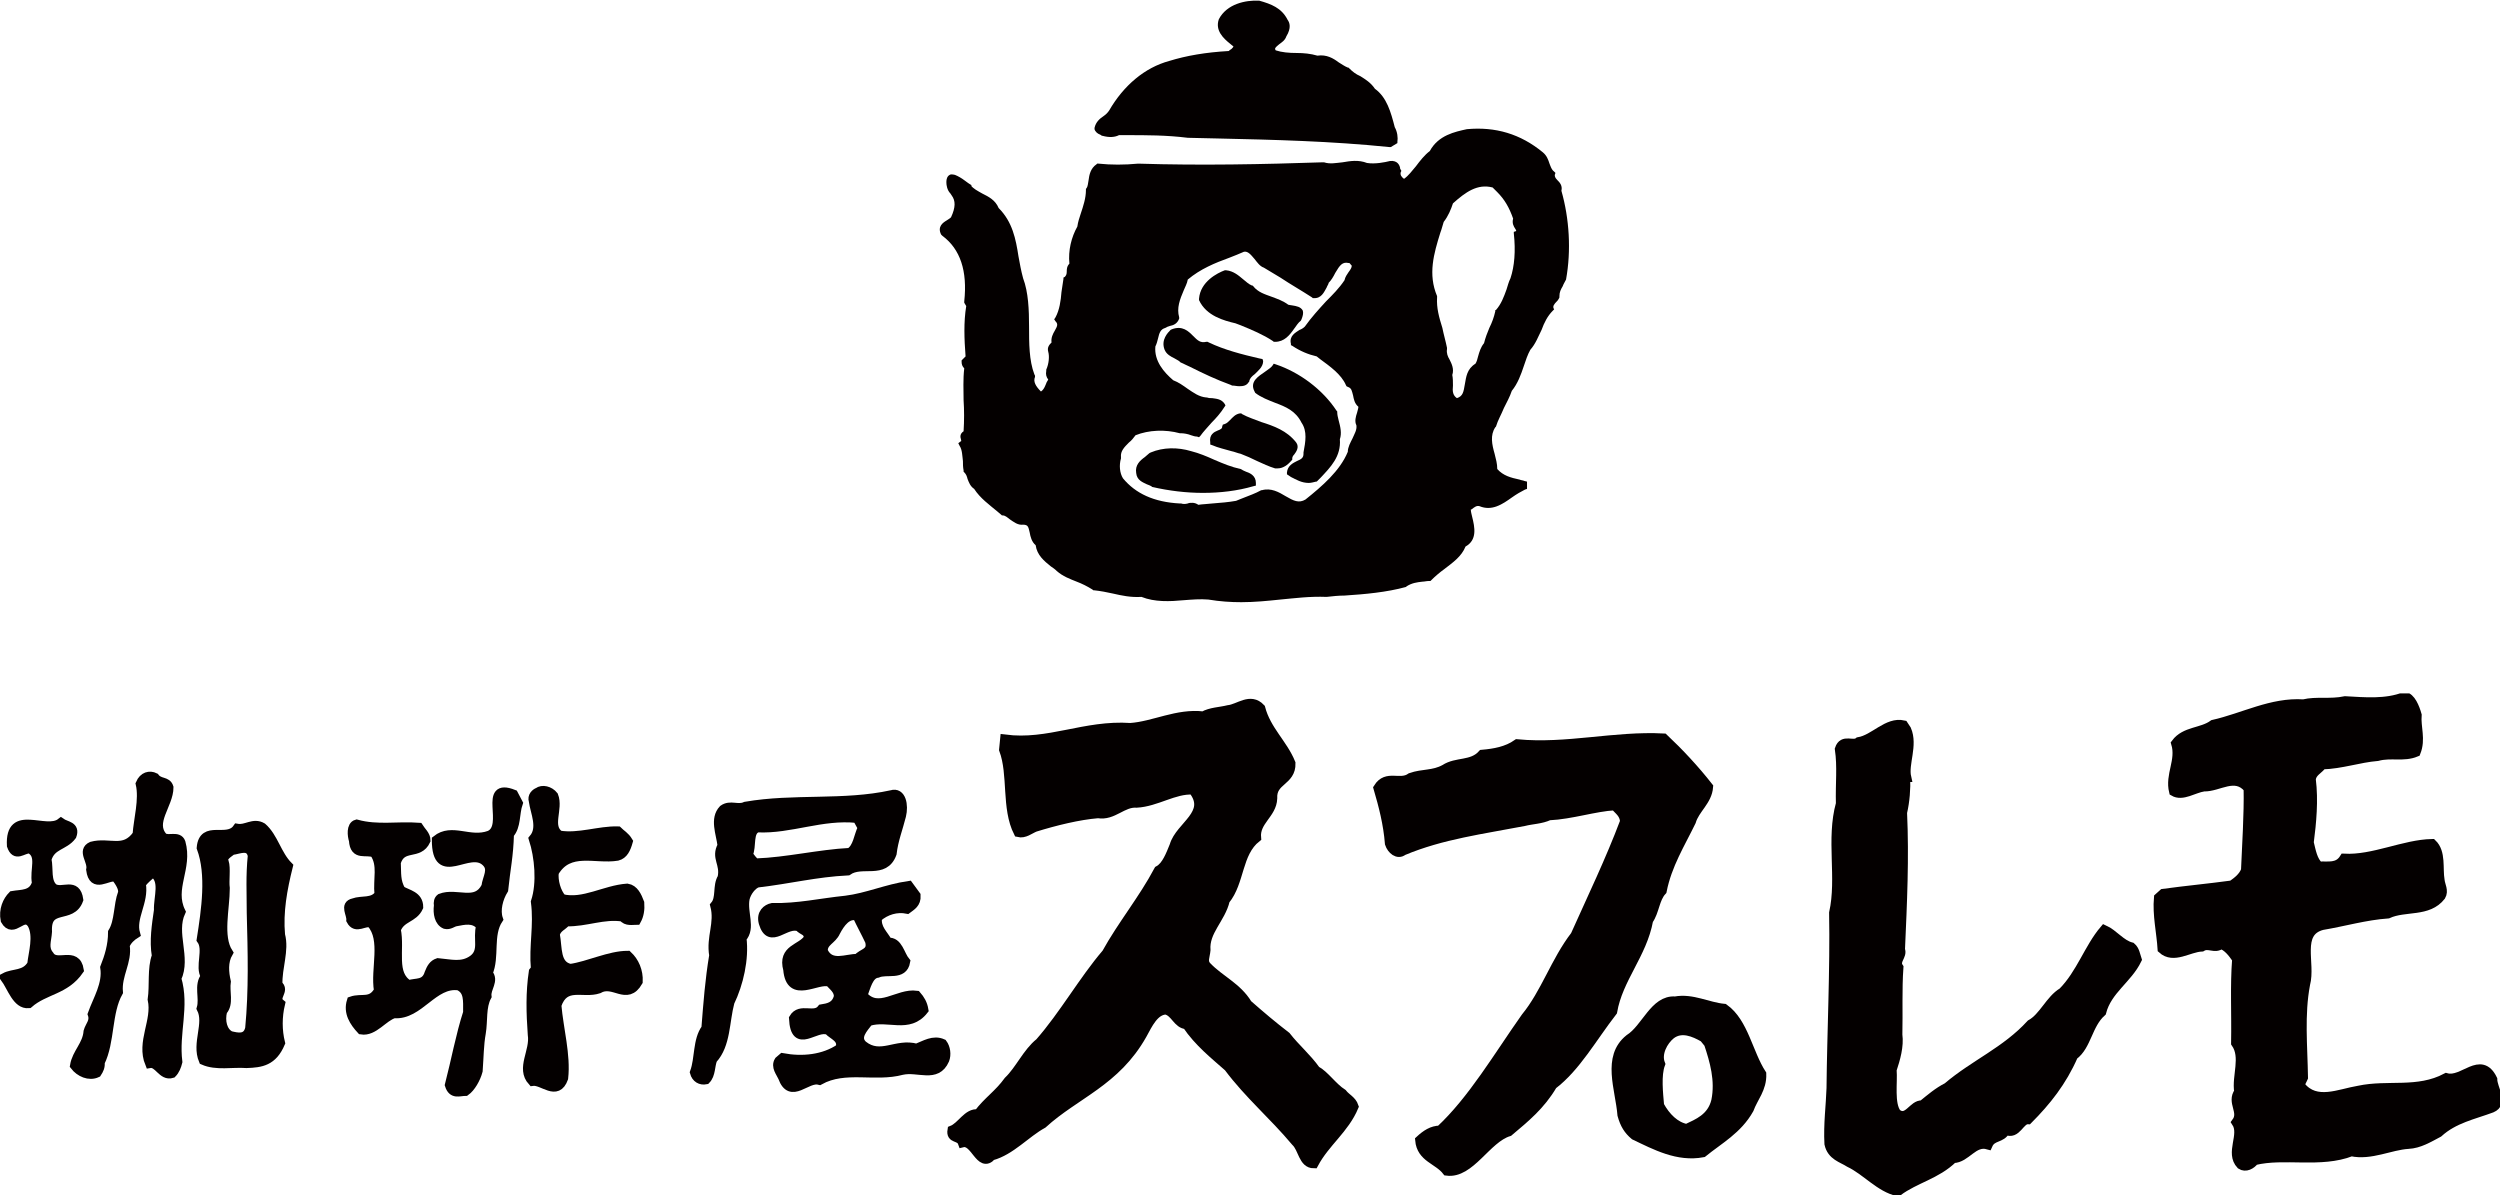
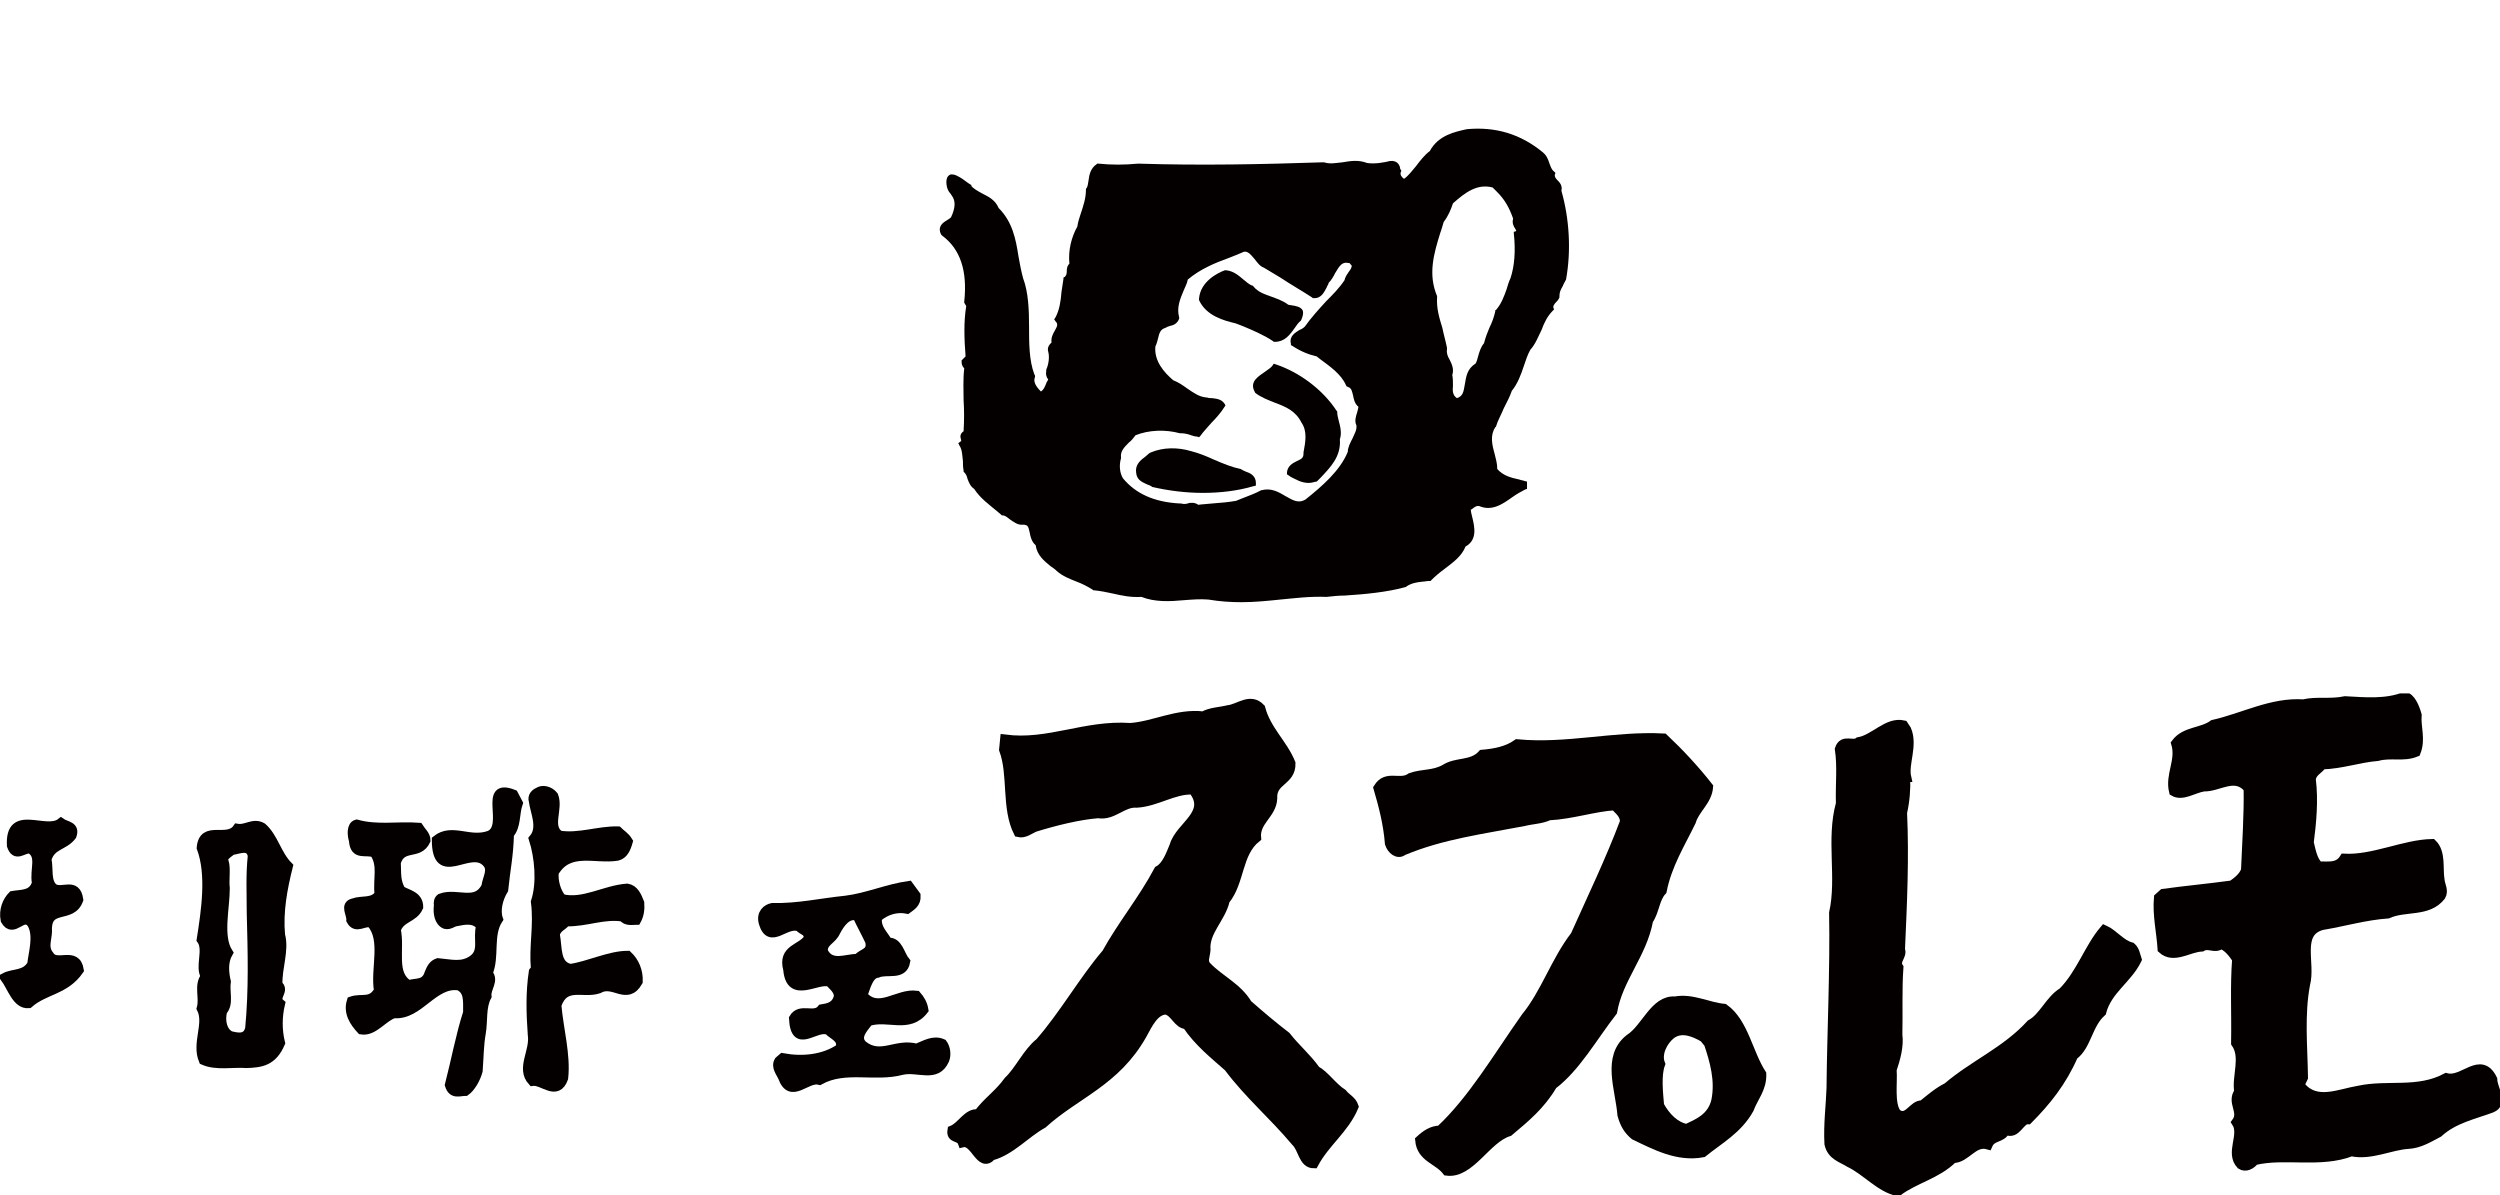
<svg xmlns="http://www.w3.org/2000/svg" width="274" height="131" viewBox="0 0 274 131" fill="none">
  <g clip-path="url(#clip0_115_2)">
-     <path d="M18.514 86.298C18.514 88.197 16.4 90.153 17.886 91.764C18.457 92.166 19.543 91.534 19.829 92.339C20.629 95.158 18.572 97.344 19.829 99.933C18.743 102.292 20.457 104.938 19.372 107.24C20.286 110.346 19.086 113.165 19.486 116.387C19.372 116.847 19.2 117.308 18.857 117.653C17.771 117.998 17.372 116.387 16.4 116.56C15.429 114.201 17.2 111.9 16.686 109.541C16.914 107.988 16.629 106.147 17.143 104.766C16.857 103.097 17.143 101.371 17.372 99.761C17.314 98.322 18.114 96.424 16.743 95.618C16.343 96.021 15.886 96.309 15.486 96.884C15.829 98.84 14.343 100.566 14.857 102.35C14.4 102.637 13.943 103.04 13.714 103.615C14 105.399 12.8 106.837 12.972 108.736C11.714 110.979 12.114 114.143 10.972 116.445C11.029 116.905 10.857 117.25 10.629 117.595C9.772 117.998 8.743 117.538 8.172 116.79C8.4 115.409 9.543 114.546 9.657 113.05C9.829 112.418 10.4 111.957 10.114 111.152C10.686 109.541 11.771 107.873 11.486 106.032C11.943 104.881 12.343 103.615 12.343 102.177C13.086 100.969 12.914 99.243 13.429 97.862C13.543 97.344 13.086 96.654 12.686 96.136C11.771 95.906 10.229 97.459 9.943 95.331C10.171 94.353 8.914 93.26 10.057 92.742C12 92.224 13.6 93.49 15.029 91.476C15.143 89.808 15.771 87.621 15.371 85.896C15.714 85.09 16.4 84.918 16.971 85.205C17.486 85.896 18.286 85.55 18.514 86.298Z" fill="#040000" stroke="#040000" />
    <path d="M60.686 87.219C61.257 88.657 59.943 90.555 61.314 91.533C63.429 91.879 65.657 91.016 67.714 91.073C68.057 91.418 68.514 91.648 68.857 92.224C68.629 93.029 68.343 93.662 67.657 93.835C65.257 94.237 62.343 92.857 60.743 95.618C60.629 96.539 60.971 97.804 61.6 98.495C63.943 99.07 66.286 97.517 68.743 97.344C69.486 97.459 69.829 98.207 70.114 98.955C70.171 99.703 70.057 100.336 69.771 100.853C69.371 100.853 68.629 101.026 68.286 100.508C66.171 100.163 64.229 101.084 62.057 101.026C61.714 101.486 61.029 101.659 60.857 102.407C61.143 103.903 60.857 105.801 62.514 106.146C64.514 105.859 66.8 104.708 68.8 104.708C69.543 105.398 70 106.434 69.943 107.585C68.686 109.771 67.257 107.412 65.6 108.39C63.886 108.965 61.886 107.642 61.029 110.174C61.257 112.82 62.057 115.639 61.771 118.17C61.029 120.242 59.486 118.343 58.343 118.516C57.029 117.077 58.629 115.236 58.343 113.395C58.171 110.979 58.114 108.793 58.457 106.492L58.686 106.204C58.457 103.615 59.029 101.486 58.686 98.84C59.371 96.769 59.086 93.892 58.457 91.936C59.486 90.728 58.629 89.059 58.457 87.794C58.286 87.276 58.686 86.931 58.971 86.816C59.429 86.471 60.229 86.643 60.686 87.219Z" fill="#040000" stroke="#040000" />
    <path d="M56.8 88.024C56.4 89.175 56.629 90.555 55.829 91.418C55.772 93.777 55.429 95.273 55.2 97.517C54.629 98.437 54.286 99.76 54.629 100.739C53.486 102.464 54.286 104.881 53.486 106.664C54.229 107.47 53.257 108.275 53.371 109.196C52.743 110.346 52.971 111.9 52.743 113.223C52.514 114.489 52.514 115.812 52.4 117.365C52.172 118.228 51.6 119.206 51.029 119.609C50.343 119.609 49.6 120.012 49.257 118.918C49.943 116.272 50.457 113.453 51.257 110.979C51.257 109.598 51.371 108.563 50.286 108.045C47.486 107.642 45.943 111.324 43.2 111.094C42 111.439 40.971 113.108 39.6 112.878C38.8 112.015 38.114 110.979 38.514 109.713C39.657 109.311 40.686 110.001 41.486 108.563C41.086 106.204 42.286 102.982 40.686 101.199C39.943 100.854 39.029 101.947 38.457 100.854C38.514 100.163 37.714 99.185 38.743 98.955C39.657 98.61 40.857 99.013 41.543 98.035C41.371 96.309 41.943 94.813 41.029 93.49C40.114 93.087 38.857 93.892 38.743 92.109C38.572 91.591 38.457 90.498 39.086 90.325C41.371 90.958 43.6 90.498 45.886 90.671C46.172 91.131 46.686 91.534 46.686 92.109C45.886 93.835 44.057 92.512 43.429 94.525C43.486 95.791 43.371 96.539 43.943 97.574C44.686 98.035 45.886 98.15 45.886 99.415C45.314 100.681 43.943 100.508 43.429 101.889C43.886 104.075 42.857 106.779 44.8 107.93C45.6 107.642 46.629 107.988 47.029 106.664C47.257 106.089 47.486 105.686 48 105.514C49.371 105.629 50.629 106.031 51.829 105.168C53.086 104.248 52.286 102.867 52.686 101.486C51.943 100.566 50.857 100.854 49.943 101.026C49.6 101.084 49.257 101.429 48.8 101.314C48.114 101.026 47.943 100.106 48.057 99.243C48 98.897 48.057 98.61 48.286 98.437C50.057 97.747 52.172 99.3 53.257 97.172C53.371 96.194 54.114 95.273 53.257 94.468C51.429 92.684 47.829 96.942 47.829 92.051C49.543 90.671 51.486 92.339 53.657 91.534C55.829 90.555 52.8 85.665 56.286 87.046L56.8 88.024Z" fill="#040000" stroke="#040000" />
-     <path d="M98.8 89.405C98.457 90.786 97.943 92.051 97.771 93.547C96.914 95.906 94.457 94.353 92.914 95.446C89.428 95.618 86.514 96.366 83.028 96.769C82.457 96.942 81.829 97.747 81.657 98.495C81.371 100.048 82.343 101.717 81.314 102.81C81.6 105.111 80.971 107.815 80 109.829C79.428 111.957 79.6 114.489 78.114 116.1C77.829 116.79 77.943 117.768 77.371 118.343C76.8 118.458 76.286 118.171 76.114 117.538C76.686 115.984 76.4 114.028 77.371 112.705C77.6 109.829 77.771 107.47 78.228 104.708C77.886 102.695 78.857 101.199 78.343 99.243C79.028 98.437 78.571 97.114 79.143 96.194C79.486 94.64 78.4 94.007 79.143 92.684C78.971 91.303 78.286 89.75 79.257 88.715C80.057 88.139 80.857 88.772 81.714 88.369C87.028 87.449 92.457 88.254 97.714 87.104C98.8 86.758 99.086 88.254 98.8 89.405ZM93.943 89.693C90.057 89.29 86.629 90.901 83.028 90.728C81.943 91.073 82.457 92.799 82 93.662C82.286 94.007 82.571 94.468 82.857 94.583C86.228 94.468 89.771 93.605 93.143 93.432C94 92.914 94.057 91.649 94.514 90.728L93.943 89.693Z" fill="#040000" stroke="#040000" />
    <path d="M7.886 91.591C7.029 92.742 5.6 92.569 5.143 94.18C5.371 95.216 5.029 96.654 5.886 97.344C6.857 97.92 8.343 96.596 8.629 98.61C7.829 100.854 5.029 99.013 5.2 102.119C5.143 103.097 4.743 103.903 5.429 104.708C6.171 105.974 8.343 104.133 8.686 106.319C7.143 108.563 4.914 108.448 3.143 110.001C1.829 110.116 1.314 108.218 0.514 107.125C1.486 106.607 2.743 106.952 3.486 105.686C3.6 104.478 4.229 102.58 3.486 101.256C2.514 99.876 1.486 102.465 0.571 100.854C0.343 99.703 0.8 98.725 1.371 98.15C2.343 97.977 3.6 98.15 4 96.769C3.714 95.331 4.629 93.72 3.257 93.029C2.457 93.029 1.714 94.007 1.257 92.684C1.029 88.484 5.029 91.476 6.686 90.153C7.257 90.556 8.286 90.498 7.886 91.591Z" fill="#040000" stroke="#040000" />
    <path d="M31.6 94.928C30.971 97.459 30.514 99.933 30.743 102.464C31.2 104.19 30.4 105.974 30.457 107.93C31.314 108.563 29.886 109.31 30.743 110.001C30.4 111.439 30.4 112.935 30.743 114.316C29.886 116.329 28.629 116.502 27.029 116.559C25.429 116.444 23.714 116.847 22.286 116.214C21.486 114.316 22.914 112.187 22.057 110.519C22.4 109.368 21.714 107.987 22.514 107.009C21.829 105.974 22.857 104.075 22.057 102.982C22.571 99.703 23.143 95.848 22.057 92.914C22.286 90.325 24.914 92.339 26 90.785C26.971 90.958 27.771 90.095 28.743 90.67C30 91.763 30.343 93.662 31.6 94.928ZM25.429 93.202C25.086 93.489 24.286 93.892 24.571 94.467C24.8 95.158 24.571 96.538 24.686 97.344C24.686 99.588 23.886 102.637 25.029 104.42C24.457 105.398 24.571 106.606 24.8 107.585C24.629 108.735 25.143 110.001 24.4 110.806C24.114 111.899 24.4 113.108 25.257 113.51C26 113.683 27.086 113.971 27.371 112.705C27.771 108.505 27.657 104.42 27.543 100.048C27.543 97.804 27.429 96.021 27.657 93.777C27.371 92.454 26.114 93.144 25.429 93.202Z" fill="#040000" stroke="#040000" />
    <path d="M100.4 98.15C100.457 99.013 99.886 99.3 99.429 99.646C98.286 99.415 97.086 99.761 96.171 100.566C96 101.774 96.857 102.407 97.314 103.27C98.457 103.155 98.629 104.651 99.257 105.399C98.972 107.01 97.2 106.204 96.171 106.664C95.2 106.779 94.914 108.218 94.572 109.081C96.286 111.094 98.4 108.793 100.457 109.081C100.857 109.541 101.143 110.001 101.257 110.692C99.6 112.82 97.314 111.267 95.2 111.957C94.629 112.705 93.657 113.683 94.572 114.546C96.514 116.1 98.229 114.259 100.457 114.891C101.371 114.546 102.286 113.913 103.314 114.374C103.657 114.834 103.771 115.582 103.543 116.157C102.629 118.228 100.629 116.905 98.857 117.308C95.886 118.113 92.629 116.847 89.829 118.401C88.4 117.998 86.686 120.587 85.772 118.056C85.543 117.538 84.972 116.905 85.371 116.272L85.772 115.927C87.943 116.33 90.286 116.1 92.057 114.891C92.457 113.798 91.257 113.453 90.8 112.935C89.371 112.302 87.143 115.179 86.972 111.612C87.714 110.346 89.257 111.612 90.057 110.577C90.743 110.461 91.6 110.346 91.886 109.253C91.943 108.505 91.257 108.045 90.914 107.642C89.543 107.182 86.629 109.598 86.343 106.262C85.714 103.96 87.829 104.018 88.572 102.867C88.686 102.004 87.886 102.004 87.6 101.602C86.114 100.969 84.4 103.673 83.657 101.141C83.371 100.106 84.057 99.588 84.629 99.473C87.486 99.531 89.886 98.955 92.686 98.668C95.029 98.38 97.2 97.402 99.6 97.057L100.4 98.15ZM93.943 100.393C92.857 100.106 92.114 101.141 91.6 102.119C91.2 103.04 90.171 103.212 90.229 104.248C91.029 105.974 92.8 104.996 94 105.054C94.457 104.421 95.657 104.478 95.314 103.155C94.857 102.177 94.4 101.371 93.943 100.393Z" fill="#040000" stroke="#040000" />
    <path d="M138.171 77.611C138.8 80.027 140.629 81.523 141.486 83.652C141.543 85.665 139.371 85.493 139.486 87.506C139.429 89.232 137.543 89.98 137.714 91.821C135.6 93.49 135.943 96.654 134.286 98.667C133.829 100.681 132 102.062 132.171 104.133C132.114 104.823 131.771 105.399 132.286 105.916C133.714 107.412 135.6 108.16 136.743 110.059C138.114 111.267 139.543 112.475 140.971 113.568C142 114.891 143.2 115.869 144.229 117.308C145.2 117.825 146.057 119.149 147.143 119.839C147.543 120.357 148.171 120.587 148.4 121.277C147.371 123.751 145.257 125.189 144 127.548C142.8 127.548 142.8 125.88 142 125.132C139.486 122.14 136.914 120.012 134.629 116.962C133.143 115.639 131.371 114.258 130.057 112.302C129.029 112.245 128.8 110.922 127.771 110.691C126.514 110.749 125.829 112.245 125.2 113.395C122.286 118.573 117.886 119.896 114.286 123.176C112.4 124.211 110.8 126.11 108.686 126.685C107.429 128.123 106.857 124.902 105.486 125.247C105.2 124.441 104.171 124.902 104.343 123.866C105.371 123.463 106.057 121.91 107.2 122.083C108.286 120.644 109.429 119.954 110.514 118.458C111.771 117.25 112.571 115.352 113.943 114.258C116.571 111.267 118.743 107.412 121.257 104.478C122.971 101.371 125.257 98.61 126.971 95.388C127.829 94.928 128.286 93.662 128.686 92.684C129.314 90.498 132.8 89.175 130.743 86.586C128.686 86.471 126.743 87.909 124.571 88.024C123.029 87.909 122 89.462 120.343 89.175C118.229 89.347 115.657 89.98 113.429 90.671C112.857 90.901 112.286 91.418 111.6 91.246C110.229 88.542 111.029 84.917 110 82.156L110.114 81.005C114.914 81.638 118.914 79.394 123.886 79.74C126.457 79.567 129.029 78.129 131.886 78.474C132.686 78.014 133.714 78.014 134.629 77.784C135.771 77.668 137.029 76.403 138.171 77.611Z" fill="#040000" stroke="#040000" />
    <path d="M208.971 79.97C209.714 81.696 208.629 83.709 208.971 85.205H208.857C208.914 86.413 208.8 87.851 208.514 89.06C208.743 94.065 208.514 98.955 208.286 104.075C208.571 104.766 207.6 105.283 208.114 106.031C207.943 108.448 208.057 110.922 208 113.395C208.171 114.661 207.771 116.042 207.371 117.25C207.486 118.631 207.086 120.99 207.886 122.025C209.086 122.946 209.657 120.99 210.686 121.105C211.543 120.414 212.4 119.666 213.429 119.149C216.4 116.617 219.829 115.236 222.571 112.245C223.943 111.497 224.686 109.541 226.057 108.735C228.057 106.722 228.914 103.903 230.629 101.889C231.657 102.349 232.457 103.5 233.6 103.788C234 104.133 234.057 104.651 234.229 105.168C233.2 107.297 230.971 108.505 230.343 110.922C228.8 112.302 228.743 114.604 227.257 115.697C226 118.573 224.286 120.702 222.286 122.715C221.371 122.658 221.029 124.499 219.829 123.866C219.371 124.844 218.343 124.441 217.886 125.477C216.286 125.017 215.486 126.973 214.057 126.973C212.229 128.756 209.943 129.159 208 130.597C206.057 130.195 204.514 128.296 202.686 127.433C201.886 126.915 200.743 126.685 200.457 125.362C200.343 123.233 200.629 121.105 200.686 119.264C200.743 113.223 201.086 106.261 200.971 100.048C201.829 96.194 200.629 91.994 201.714 88.082C201.657 85.838 201.886 84.054 201.6 82.098C202 80.89 203.086 81.811 203.714 81.293C205.429 81.005 206.857 79.049 208.629 79.452L208.971 79.97Z" fill="#040000" stroke="#040000" />
    <path d="M187.257 86.24C187.143 87.794 185.771 88.657 185.371 90.037C184.171 92.511 182.743 94.755 182.171 97.632C181.371 98.495 181.371 99.875 180.686 100.853C180 104.593 177.371 107.239 176.743 110.864C174.514 113.74 172.743 116.962 170.171 118.918C168.857 121.162 167.143 122.543 165.371 124.039C162.914 124.786 161.143 128.699 158.571 128.353C157.6 127.088 155.771 126.915 155.6 124.959C156.286 124.326 156.971 123.866 157.829 123.866C161.371 120.587 164.229 115.696 167.2 111.497C169.371 108.85 170.457 105.341 172.629 102.522C174.457 98.437 176.457 94.295 178.057 90.037C178 89.174 177.429 88.829 176.971 88.311C174.8 88.427 172.229 89.29 169.771 89.405C168.914 89.807 167.943 89.807 167.029 90.037C162.571 90.9 158 91.476 153.771 93.259C153.2 93.719 152.514 93.144 152.286 92.454C152.114 90.268 151.6 88.311 151.029 86.356C152 84.802 153.429 86.068 154.629 85.205C155.943 84.745 157.086 84.975 158.343 84.284C159.657 83.421 161.314 83.939 162.457 82.674C163.771 82.558 165.143 82.328 166.286 81.523C171.714 82.041 176.971 80.602 182.343 80.89C184.057 82.501 185.771 84.342 187.257 86.24Z" fill="#040000" stroke="#040000" />
    <path d="M264.914 78.359C264.8 79.74 265.371 81.005 264.8 82.444C263.429 83.019 262.057 82.501 260.571 82.904C258.514 83.076 256.629 83.767 254.514 83.824C254.171 84.342 253.371 84.63 253.314 85.435C253.6 87.736 253.371 90.153 253.086 92.339C253.314 93.259 253.486 94.353 254.171 94.928C255.2 94.87 256.229 95.158 256.914 94.065C260.114 94.237 263.486 92.511 266.571 92.454C267.6 93.432 267.2 95.158 267.429 96.481C267.486 97.056 267.886 97.632 267.543 98.207C266.114 100.048 263.6 99.3 261.714 100.163C259.257 100.336 256.914 101.026 254.514 101.429C251.657 102.177 253.314 105.571 252.686 107.872C252.057 111.209 252.4 114.604 252.457 118.113C252.343 118.401 252.114 118.631 252.171 119.034C253.829 121.105 256.4 119.839 258.514 119.494C261.714 118.803 264.971 119.781 268.114 118.113C269.943 118.631 271.886 115.582 273.2 118.286C273.2 119.321 274.457 120.875 273.086 121.45C271.086 122.198 268.971 122.6 267.257 124.154C266.171 124.729 265.143 125.362 263.943 125.419C262 125.535 259.829 126.685 257.714 126.225C254.343 127.548 250.343 126.398 247.086 127.203C246.743 127.663 246.114 128.008 245.6 127.663C244.343 126.34 246 124.384 245.086 123.003C245.943 121.853 244.514 120.817 245.371 119.666C245.086 117.94 246.114 115.869 245.029 114.316C245.086 111.037 244.914 108.045 245.143 105.111C244.629 104.363 244.114 103.73 243.429 103.5C242.743 104.075 242.057 103.327 241.314 103.788C239.886 103.845 238.229 105.168 236.971 104.018C236.857 102.177 236.4 100.278 236.571 98.38L237.086 97.919C239.6 97.574 242.114 97.344 244.629 96.999C245.2 96.596 245.829 96.136 246.114 95.388C246.229 92.569 246.457 89.29 246.4 86.413C244.971 84.687 243.143 86.298 241.543 86.241C240.4 86.413 239.2 87.334 238.229 86.758C237.771 84.917 239.029 83.364 238.457 81.466C239.486 80.085 241.314 80.315 242.571 79.394C245.886 78.647 248.971 76.921 252.457 77.151C253.886 76.805 255.371 77.151 257.029 76.805C259.143 76.921 261.486 77.151 263.543 76.345C264.229 76.403 264.686 77.553 264.914 78.359Z" fill="#040000" stroke="#040000" />
    <path d="M188.971 110.519C191.143 112.072 191.6 115.409 193.086 117.71C193.143 119.321 192.171 120.299 191.714 121.565C190.457 123.809 188.4 124.902 186.629 126.34C183.886 126.858 181.429 125.534 179.143 124.441C178.457 123.866 178.057 123.233 177.771 122.198C177.543 119.321 176.057 115.869 178.571 113.856C180.4 112.705 181.314 109.541 183.6 109.713C185.486 109.368 187.143 110.346 188.971 110.519ZM186.743 113.741C185.657 113.108 184.286 112.532 183.143 113.395C182.286 114.086 181.543 115.466 182 116.617C181.543 117.825 181.771 119.839 181.886 121.162C182.571 122.428 183.6 123.463 184.857 123.693C186.057 123.118 187.6 122.543 188.057 120.644C188.514 118.401 187.886 116.272 187.257 114.373L186.743 113.741Z" fill="#040000" stroke="#040000" />
  </g>
-   <path d="M153.155 15.538V15.683L152.431 16.119H152.286C145.835 15.465 139.747 15.32 133.369 15.175L130.18 15.102C127.86 14.812 125.686 14.812 123.367 14.812H122.642C122.207 15.03 121.627 15.102 120.83 14.884H120.757L120.685 14.812L120.54 14.739C120.322 14.666 120.033 14.449 119.96 14.158V14.086V14.013C120.105 13.36 120.54 12.997 120.975 12.706C121.192 12.561 121.41 12.343 121.555 12.125C123.149 9.366 125.468 7.406 128.15 6.68C130.035 6.099 132.137 5.736 134.673 5.591C134.746 5.518 134.818 5.445 134.963 5.373C135.108 5.228 135.181 5.155 135.181 5.082C135.108 5.01 134.963 4.937 134.818 4.792C134.093 4.211 133.151 3.34 133.586 2.105C134.456 0.436 136.485 -0 138.007 0.072C139.312 0.436 140.472 0.871 141.124 2.178C141.341 2.469 141.559 3.049 140.979 3.993C140.834 4.429 140.472 4.647 140.182 4.865C139.747 5.228 139.674 5.3 139.819 5.518C140.472 5.736 141.269 5.808 142.139 5.808C142.863 5.808 143.661 5.881 144.386 6.099C145.4 5.954 146.125 6.389 146.705 6.825C147.067 7.043 147.357 7.261 147.72 7.406H147.792L147.865 7.478C148.227 7.841 148.589 8.132 149.097 8.35C149.676 8.713 150.256 9.076 150.691 9.729C151.996 10.673 152.431 12.271 152.866 13.941C153.155 14.449 153.228 15.102 153.155 15.538Z" fill="#040000" />
  <path d="M171.13 20.911C171.275 20.33 170.913 19.967 170.695 19.749C170.405 19.459 170.405 19.313 170.405 19.168L170.478 18.95L170.333 18.805C170.043 18.587 169.971 18.297 169.826 17.934C169.681 17.498 169.536 17.063 169.101 16.7C166.637 14.667 163.882 13.868 160.766 14.158C159.461 14.449 157.649 14.812 156.707 16.554C156.127 16.99 155.62 17.643 155.185 18.224C154.75 18.733 154.388 19.241 153.88 19.604C153.59 19.386 153.445 19.168 153.518 18.878L153.59 18.733L153.518 18.587C153.445 18.515 153.445 18.442 153.445 18.37C153.373 18.079 153.155 17.571 152.358 17.643C151.778 17.789 150.691 18.006 149.821 17.861C148.879 17.498 148.009 17.643 147.14 17.789C146.415 17.861 145.763 18.006 145.11 17.789H145.038H144.965C138.442 18.006 131.702 18.152 124.744 17.934C123.222 18.079 121.772 18.079 120.395 17.934H120.25L120.178 18.006C119.525 18.442 119.38 19.168 119.308 19.749C119.235 20.112 119.235 20.403 119.09 20.62L119.018 20.693V20.838C119.018 21.709 118.728 22.581 118.438 23.452C118.293 23.888 118.148 24.323 118.076 24.832C117.423 25.993 117.061 27.445 117.206 28.898C116.916 29.188 116.916 29.551 116.916 29.769C116.916 30.059 116.843 30.204 116.699 30.35L116.554 30.422V30.568C116.481 31.003 116.409 31.512 116.336 32.02C116.264 32.964 116.119 33.98 115.684 34.779L115.539 34.997L115.684 35.214C115.974 35.505 115.901 35.723 115.611 36.231C115.394 36.594 115.176 37.03 115.249 37.538C115.032 37.756 114.742 38.046 114.887 38.554C115.032 39.063 114.959 39.861 114.669 40.515V40.66C114.597 41.023 114.669 41.313 114.887 41.604C114.742 41.822 114.669 41.967 114.597 42.185C114.452 42.548 114.307 42.766 114.089 42.911C113.509 42.33 113.22 41.822 113.437 41.313V41.168L113.364 41.023C112.785 39.498 112.785 37.611 112.785 35.795C112.785 33.98 112.712 32.02 112.132 30.495C111.915 29.696 111.77 28.898 111.625 28.099C111.335 26.211 110.973 24.323 109.451 22.799C109.088 21.927 108.363 21.564 107.639 21.201C107.131 20.911 106.696 20.693 106.407 20.33H106.551C106.262 20.185 105.972 19.967 105.682 19.749C105.392 19.531 105.029 19.313 104.667 19.168C104.377 19.096 104.16 19.096 104.087 19.168C103.797 19.313 103.725 19.677 103.725 19.894V19.967V20.04C103.725 20.257 103.797 20.838 104.16 21.201L104.305 21.419C104.739 22 104.739 22.726 104.232 23.815C104.087 23.96 103.942 24.033 103.725 24.178C103.362 24.396 102.71 24.832 103.145 25.703L103.217 25.776L103.29 25.848C105.247 27.3 106.044 29.696 105.682 33.036V33.181L105.899 33.544C105.609 35.287 105.682 37.175 105.827 39.063L105.392 39.498V39.644C105.392 39.934 105.464 40.152 105.682 40.37C105.537 41.604 105.609 42.766 105.609 43.855C105.682 44.944 105.682 46.105 105.609 47.267C105.174 47.558 105.247 47.921 105.319 48.139C105.319 48.211 105.392 48.356 105.319 48.356L105.029 48.574L105.174 48.865C105.464 49.3 105.464 49.954 105.537 50.535C105.537 50.898 105.537 51.188 105.609 51.551V51.696L105.682 51.769C105.899 51.987 105.972 52.205 106.044 52.495C106.189 52.858 106.334 53.294 106.769 53.584C107.421 54.601 108.436 55.327 109.306 56.053L109.813 56.488H109.885C110.175 56.488 110.393 56.706 110.683 56.924C111.118 57.214 111.553 57.578 112.132 57.505C112.712 57.505 112.712 57.795 112.857 58.376C112.93 58.812 113.075 59.393 113.509 59.756C113.654 60.845 114.452 61.498 115.176 62.079C115.394 62.224 115.611 62.37 115.829 62.587C116.481 63.168 117.278 63.459 118.003 63.749C118.583 63.967 119.163 64.257 119.743 64.62L119.815 64.693H119.888C120.612 64.766 121.337 64.911 121.989 65.056C122.932 65.274 123.946 65.492 125.106 65.419C126.556 66 128.223 65.927 129.745 65.782C130.687 65.71 131.557 65.637 132.426 65.71C133.731 65.927 134.891 66 136.05 66C137.5 66 138.95 65.855 140.327 65.71C141.921 65.564 143.516 65.347 145.4 65.419C146.053 65.347 146.705 65.274 147.357 65.274C149.604 65.129 151.996 64.911 154.098 64.33L154.17 64.257C154.75 63.894 155.257 63.822 155.91 63.749C156.127 63.749 156.345 63.676 156.634 63.676H156.779L156.852 63.604C157.287 63.168 157.794 62.733 158.301 62.37C159.244 61.644 160.186 60.99 160.621 59.901C161.925 59.175 161.636 57.795 161.346 56.634C161.273 56.343 161.201 56.053 161.201 55.835C161.201 55.835 161.201 55.835 161.273 55.835C161.636 55.544 161.853 55.399 162.143 55.472C163.52 56.053 164.68 55.254 165.694 54.528C166.202 54.165 166.709 53.874 167.144 53.657L167.361 53.584V52.785L167.071 52.713C166.926 52.64 166.709 52.64 166.564 52.568C165.549 52.35 164.752 52.132 164.1 51.406C164.1 50.825 163.955 50.317 163.81 49.736C163.52 48.719 163.303 47.703 163.882 46.832L163.955 46.759C164.172 46.033 164.535 45.452 164.825 44.726C165.114 44.145 165.477 43.492 165.694 42.838C166.347 42.039 166.709 41.023 166.999 40.152C167.216 39.498 167.434 38.845 167.724 38.337C168.304 37.683 168.593 36.884 168.956 36.158C169.246 35.36 169.608 34.634 170.188 34.053L170.333 33.907L170.261 33.762C170.188 33.544 170.333 33.327 170.623 33.036C170.695 32.964 170.768 32.891 170.84 32.746L170.913 32.601V32.455C170.913 32.02 171.058 31.729 171.275 31.366C171.348 31.148 171.493 30.931 171.638 30.64C172.217 27.445 172 23.96 171.13 20.911ZM148.734 45.234C148.589 45.67 148.444 46.178 148.662 46.614C148.734 47.122 148.444 47.558 148.227 48.066C148.009 48.502 147.72 49.01 147.72 49.518C146.85 51.624 144.893 53.294 143.081 54.746C142.356 55.181 141.776 54.891 140.907 54.383C140.182 53.947 139.312 53.439 138.297 53.729H138.225C137.572 54.092 136.92 54.31 136.195 54.601C135.978 54.673 135.688 54.818 135.471 54.891C134.673 55.036 133.804 55.109 132.861 55.181C132.282 55.254 131.774 55.254 131.339 55.327C131.122 55.181 130.904 55.109 130.687 55.109C130.47 55.109 130.325 55.109 130.18 55.181C129.89 55.254 129.672 55.254 129.455 55.181H129.31C126.483 55.036 124.454 54.092 123.077 52.422C122.714 51.842 122.642 50.97 122.859 50.244V50.172V50.099C122.787 49.446 123.222 49.01 123.729 48.502C124.019 48.284 124.236 47.993 124.454 47.703C125.903 47.122 127.715 47.049 129.31 47.485H129.382H129.455C129.745 47.485 130.18 47.558 130.542 47.703C130.759 47.776 130.977 47.848 131.194 47.848L131.412 47.921L131.557 47.776C131.919 47.267 132.354 46.832 132.789 46.323C133.296 45.815 133.804 45.234 134.166 44.653L134.311 44.436L134.238 44.29C133.876 43.709 133.296 43.709 132.861 43.637C132.644 43.637 132.499 43.637 132.282 43.564H132.209C131.412 43.492 130.832 43.056 130.18 42.62C129.672 42.257 129.165 41.894 128.585 41.676C127.57 40.805 126.483 39.571 126.628 37.974C126.773 37.683 126.846 37.393 126.918 37.102C127.063 36.449 127.208 36.086 127.715 35.941L127.86 35.868C127.933 35.795 128.078 35.795 128.223 35.723C128.585 35.65 129.02 35.505 129.237 34.924V34.851V34.779C128.947 33.762 129.31 32.818 129.745 31.802C129.89 31.439 130.107 31.076 130.18 30.64C131.557 29.479 133.151 28.825 134.746 28.244C135.326 28.026 135.833 27.808 136.34 27.591C136.775 27.518 137.065 27.881 137.5 28.389C137.79 28.752 138.08 29.188 138.515 29.333C139.095 29.696 139.747 30.059 140.327 30.422C141.414 31.148 142.574 31.802 143.806 32.601L143.878 32.673H143.951C144.82 32.746 145.11 32.02 145.4 31.512C145.473 31.294 145.618 31.148 145.618 31.003C145.908 30.713 146.125 30.35 146.342 29.914C146.85 29.043 147.14 28.68 147.792 28.825H147.864C147.937 28.825 148.009 28.97 148.082 29.043L148.154 29.115C148.154 29.333 148.009 29.551 147.792 29.841C147.647 30.059 147.43 30.35 147.357 30.713C146.777 31.584 146.053 32.31 145.328 33.036C144.53 33.907 143.733 34.779 143.008 35.795C142.863 35.941 142.646 36.086 142.429 36.158C141.994 36.449 141.269 36.812 141.486 37.683V37.828L141.631 37.901C142.501 38.482 143.371 38.845 144.313 39.063L144.675 39.353C145.763 40.152 146.995 41.023 147.502 42.185L147.575 42.33L147.72 42.403C148.154 42.548 148.154 42.838 148.299 43.346C148.372 43.709 148.444 44.218 148.879 44.581C148.879 44.726 148.807 44.944 148.734 45.234ZM165.549 30.495C165.332 30.931 165.259 31.294 165.114 31.729C164.825 32.528 164.535 33.327 163.955 33.98H163.882V34.125C163.737 34.779 163.52 35.36 163.23 35.941C163.013 36.449 162.795 37.03 162.65 37.611C162.288 38.046 162.143 38.554 161.998 39.063C161.925 39.353 161.853 39.644 161.708 39.861C160.766 40.442 160.693 41.313 160.548 42.112C160.403 42.983 160.331 43.419 159.679 43.637C159.244 43.346 159.171 42.911 159.244 42.257C159.244 41.894 159.244 41.459 159.171 41.096C159.389 40.442 159.099 39.861 158.881 39.426C158.664 39.063 158.519 38.7 158.591 38.264V38.191V38.119C158.446 37.393 158.229 36.667 158.084 35.941C157.722 34.779 157.432 33.762 157.504 32.601V32.528V32.455C156.489 30.059 157.142 27.808 157.867 25.485C158.012 25.122 158.084 24.759 158.229 24.323C158.736 23.67 159.026 22.944 159.244 22.29C160.621 21.056 161.925 20.112 163.592 20.548L164.1 21.056C164.897 21.855 165.404 22.726 165.839 23.96C165.694 24.469 165.912 24.832 166.057 25.049C166.202 25.267 166.202 25.34 166.129 25.34L165.912 25.413V25.558C166.129 27.518 165.984 29.188 165.549 30.495Z" fill="#040000" />
  <path d="M137.645 53.221L137.355 53.294C135.616 53.802 133.731 54.02 131.847 54.02C130.035 54.02 128.15 53.802 126.266 53.366L126.193 53.294C126.048 53.221 125.903 53.148 125.686 53.076C125.251 52.858 124.599 52.64 124.526 51.841C124.381 50.97 124.961 50.462 125.469 50.099C125.613 49.953 125.831 49.808 125.976 49.663L126.121 49.59C127.498 49.01 129.092 49.01 130.542 49.445C131.412 49.663 132.282 50.026 133.079 50.389C134.094 50.825 134.963 51.188 135.978 51.406L136.123 51.478C136.195 51.551 136.413 51.623 136.558 51.696C136.993 51.841 137.645 52.132 137.645 52.93V53.221Z" fill="#040000" />
-   <path d="M141.849 49.809C141.704 49.954 141.631 50.099 141.631 50.244V50.39L141.559 50.462C141.124 50.971 140.617 51.334 140.037 51.334C139.964 51.334 139.819 51.334 139.747 51.334C139.022 51.116 138.442 50.825 137.79 50.535C137.21 50.244 136.558 49.954 135.978 49.736C135.616 49.664 135.326 49.518 134.963 49.446C134.238 49.228 133.514 49.083 132.861 48.792L132.644 48.72V48.502C132.499 47.631 133.079 47.34 133.441 47.195C133.804 47.05 133.949 46.977 133.949 46.759L134.021 46.541L134.238 46.469C134.456 46.396 134.601 46.251 134.818 46.033C135.108 45.743 135.398 45.38 135.905 45.307H136.05L136.123 45.38C136.775 45.743 137.5 45.961 138.225 46.251C139.602 46.687 141.051 47.195 142.066 48.502C142.429 49.01 142.066 49.518 141.849 49.809Z" fill="#040000" />
  <path d="M146.85 48.138C146.995 50.026 145.835 51.188 144.748 52.349L144.313 52.785H144.24C143.951 52.858 143.661 52.93 143.443 52.93C142.646 52.93 142.066 52.567 141.486 52.277L141.051 51.986V51.768C141.124 51.042 141.704 50.752 142.139 50.534C142.646 50.316 142.863 50.171 142.863 49.735V49.59C143.081 48.428 143.298 47.267 142.646 46.323C141.994 45.016 140.906 44.58 139.747 44.145C139.022 43.854 138.225 43.564 137.572 43.056L137.5 42.91C136.92 41.821 137.935 41.24 138.66 40.732C138.95 40.514 139.312 40.297 139.457 40.079L139.602 39.861L139.819 39.933C142.429 40.805 144.965 42.693 146.487 45.016L146.56 45.089V45.161C146.56 45.452 146.632 45.742 146.705 46.032C146.922 46.831 147.067 47.485 146.85 48.138Z" fill="#040000" />
-   <path d="M137.5 41.023C137.21 41.241 136.993 41.459 136.92 41.749V41.822L136.848 41.894C136.63 42.257 136.268 42.33 135.833 42.33C135.543 42.33 135.326 42.257 135.036 42.257L134.891 42.185C133.296 41.604 131.919 40.95 130.47 40.224C130.107 40.079 129.745 39.861 129.382 39.716L129.31 39.643C129.165 39.498 128.947 39.426 128.73 39.28C128.295 39.062 127.86 38.845 127.643 38.337C127.208 37.247 128.005 36.449 128.295 36.158L128.44 36.086C129.6 35.65 130.252 36.303 130.759 36.812C131.267 37.32 131.557 37.61 132.209 37.465H132.354L132.499 37.538C134.166 38.337 136.123 38.845 138.007 39.28L138.37 39.353L138.442 39.571C138.442 40.224 137.862 40.66 137.5 41.023Z" fill="#040000" />
  <path d="M142.646 34.996L142.574 35.142C142.284 35.359 142.066 35.722 141.849 36.013C141.341 36.739 140.762 37.465 139.747 37.465H139.674H139.602L139.53 37.392C138.442 36.666 137.21 36.158 135.978 35.65L135.398 35.432C134.166 35.142 132.209 34.633 131.412 32.891V32.818V32.746C131.557 30.858 133.441 29.914 134.239 29.623H134.311H134.384C135.181 29.696 135.761 30.204 136.195 30.567C136.558 30.858 136.848 31.148 137.21 31.294H137.283L137.355 31.366C137.862 32.02 138.587 32.237 139.385 32.528C139.964 32.746 140.617 32.964 141.197 33.399C141.269 33.399 141.486 33.472 141.631 33.472C142.066 33.544 142.574 33.617 142.791 34.053C142.864 34.343 142.791 34.633 142.646 34.996Z" fill="#040000" />
  <defs>
    <clipPath id="clip0_115_2">
      <rect width="274" height="55" fill="white" transform="translate(0 76)" />
    </clipPath>
  </defs>
</svg>